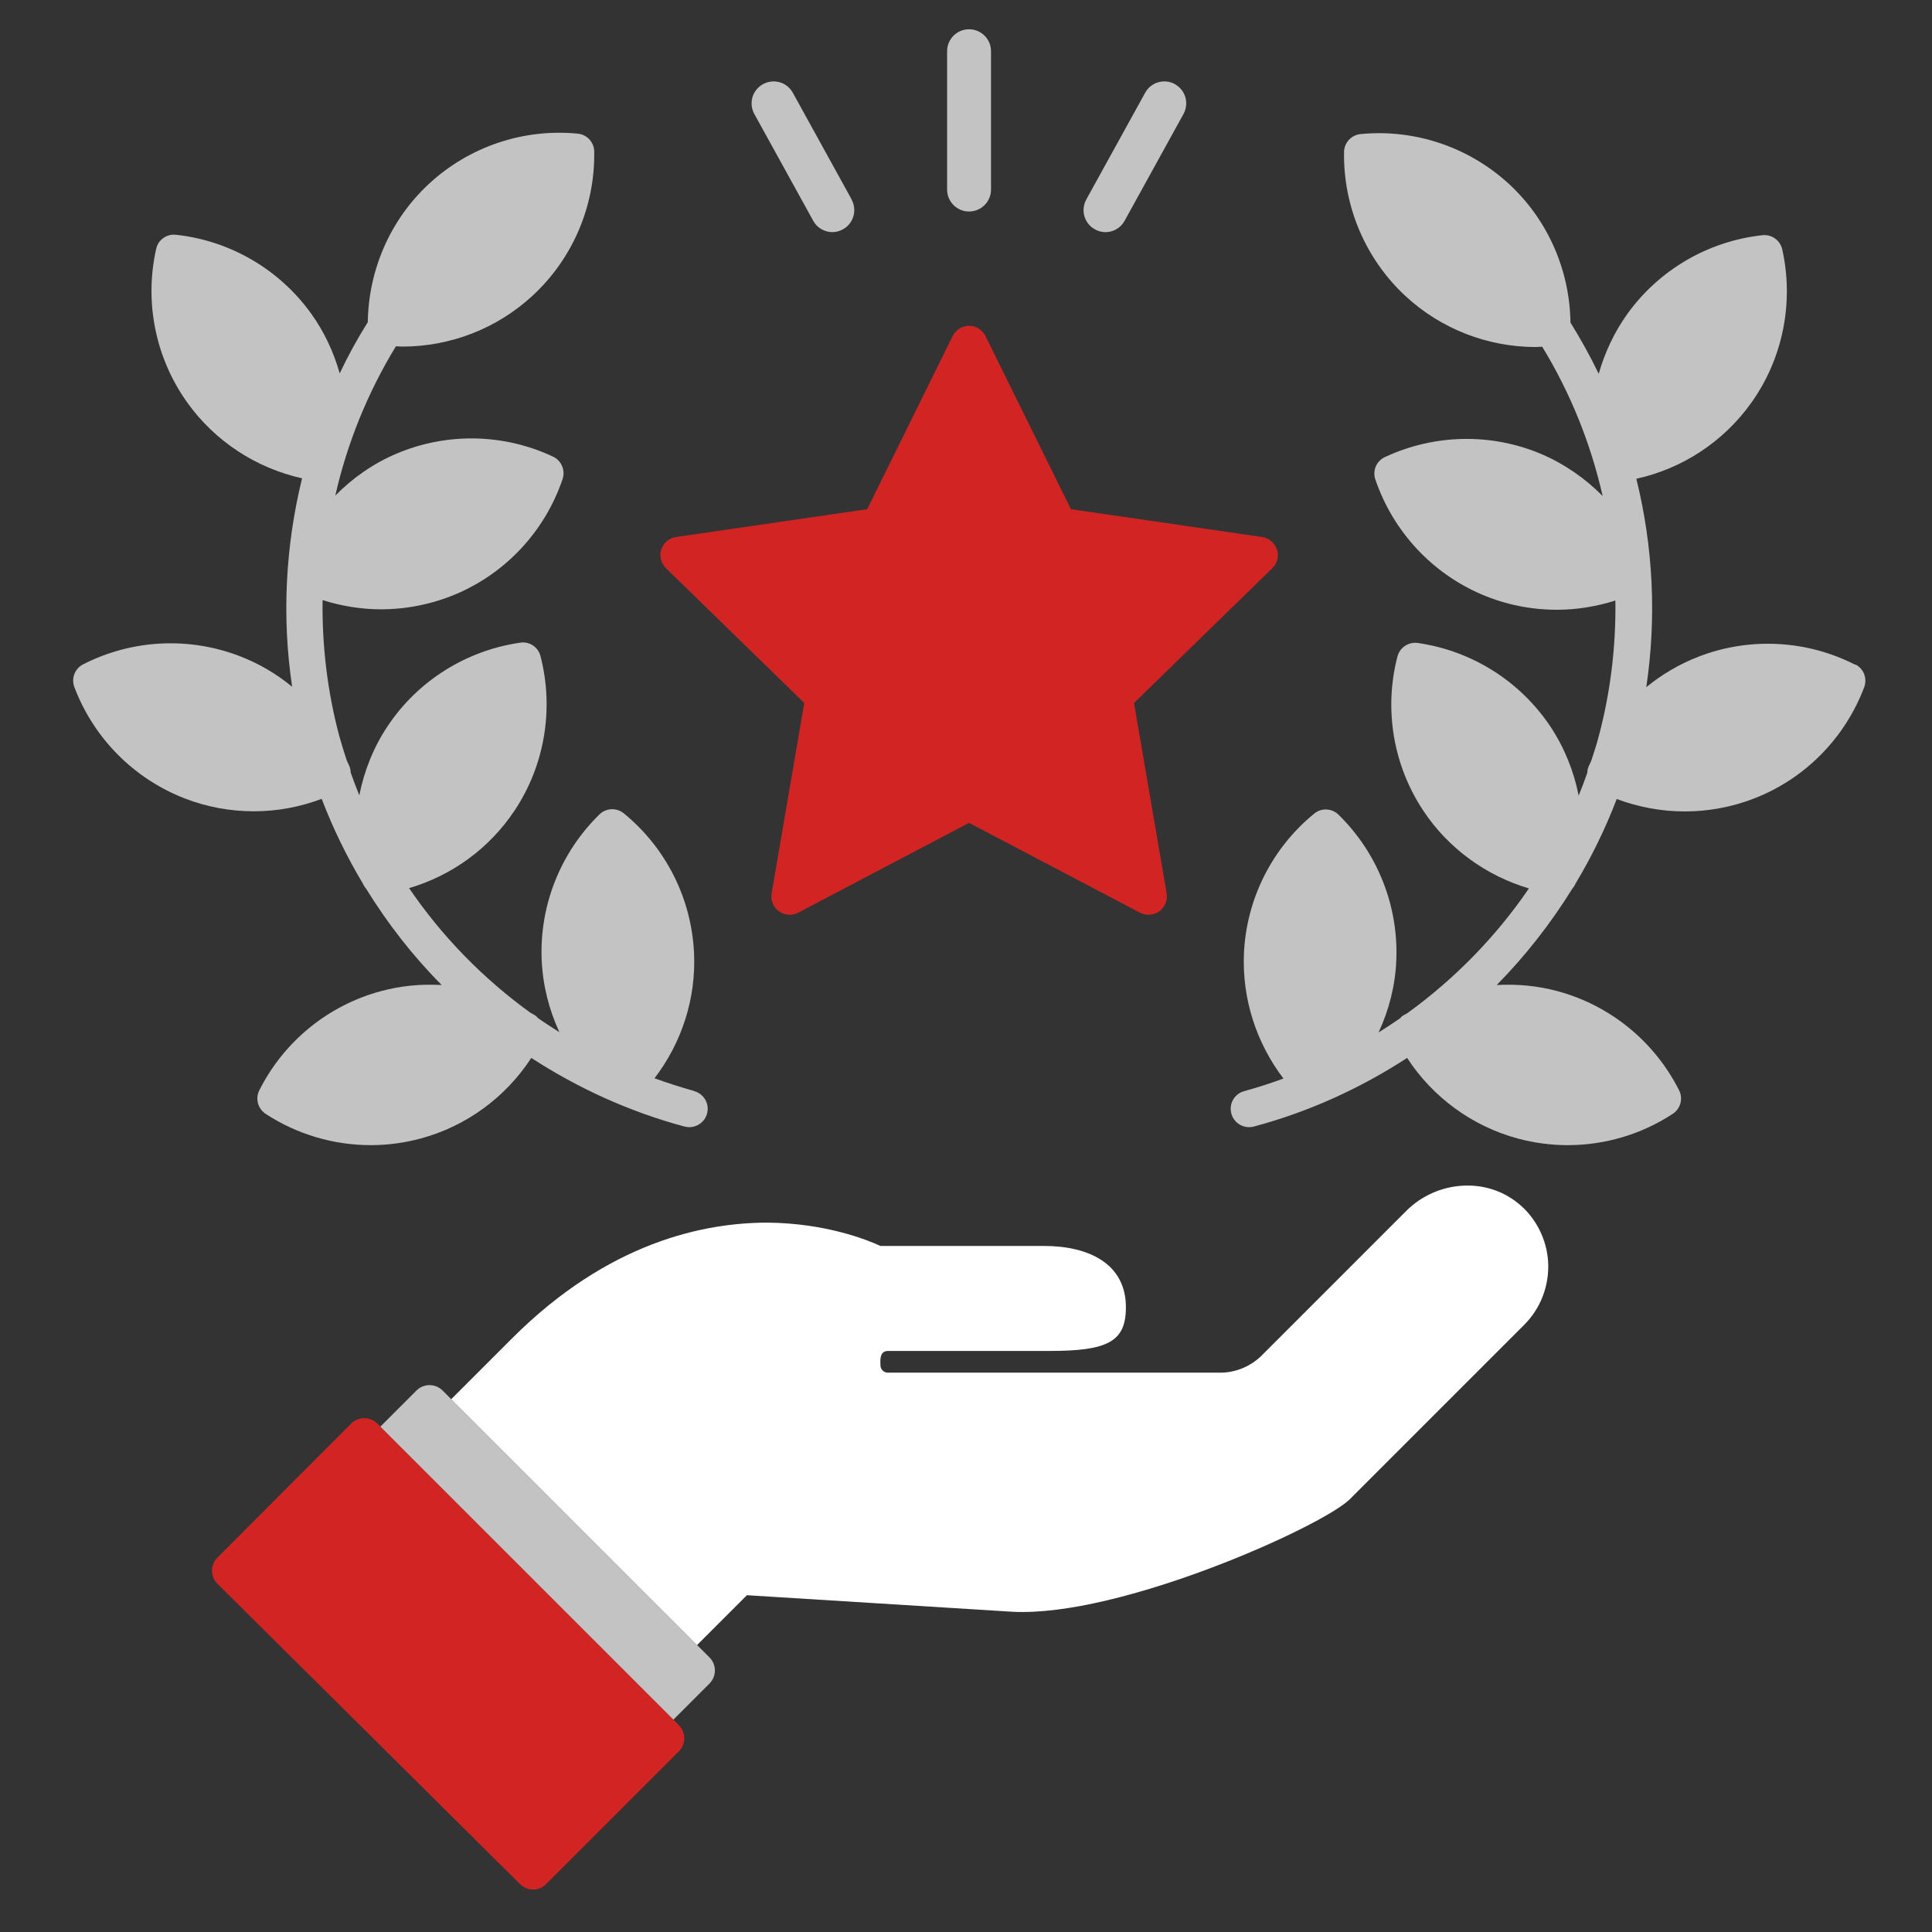
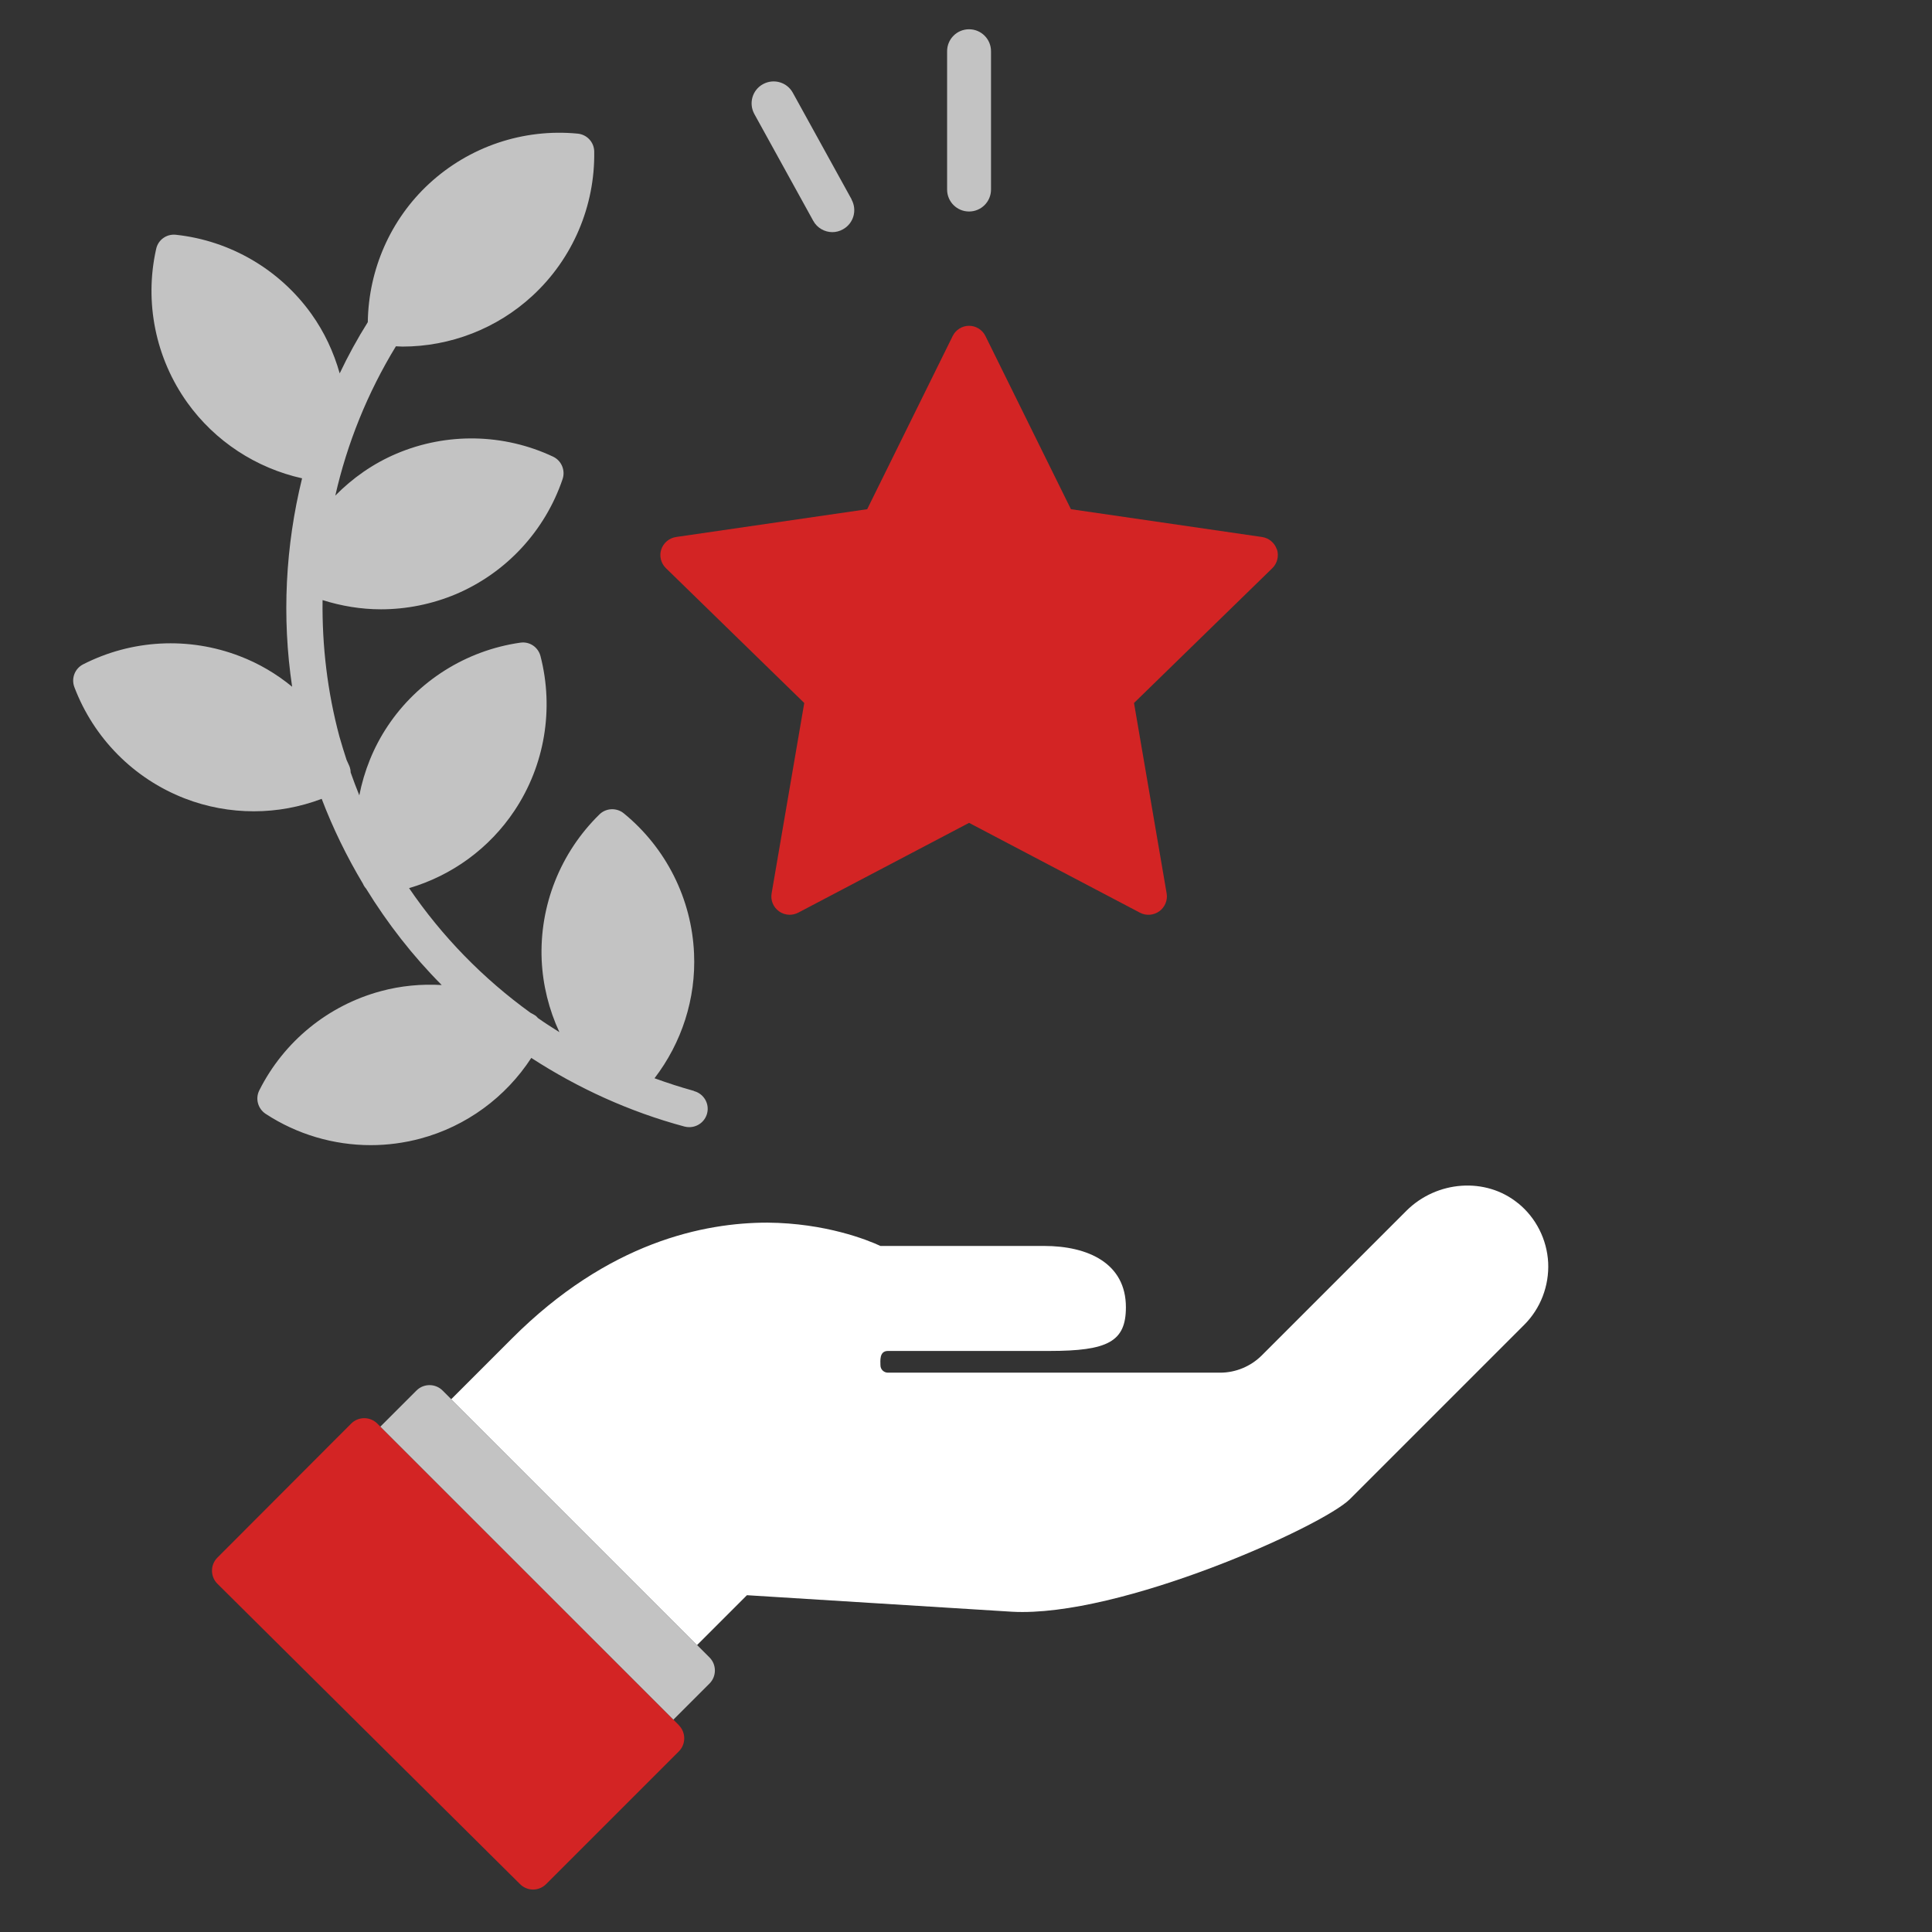
<svg xmlns="http://www.w3.org/2000/svg" width="132" height="132" viewBox="0 0 132 132" fill="none">
  <rect x="0" y="0" width="132" height="132" fill="#333333" stroke="none" />
  <path d="M47.399 74.53C46.489 74.28 45.599 73.99 44.719 73.67C46.579 71.24 47.559 68.23 47.419 65.14C47.259 61.42 45.509 57.93 42.619 55.57C42.129 55.17 41.409 55.2 40.959 55.64C38.289 58.25 36.849 61.87 37.009 65.6C37.089 67.32 37.509 68.99 38.219 70.52C37.729 70.21 37.239 69.9 36.759 69.56C36.699 69.5 36.649 69.43 36.569 69.38C36.469 69.31 36.359 69.26 36.249 69.2C33.009 66.86 30.199 63.98 27.949 60.68C30.879 59.82 33.439 57.96 35.149 55.39C37.219 52.29 37.859 48.44 36.929 44.83C36.769 44.21 36.179 43.81 35.539 43.91C31.849 44.44 28.539 46.52 26.479 49.62C25.519 51.06 24.879 52.67 24.549 54.34C24.339 53.83 24.149 53.31 23.959 52.78C23.959 52.66 23.939 52.54 23.899 52.42C23.839 52.25 23.749 52.09 23.679 51.92C23.509 51.39 23.339 50.86 23.189 50.32C22.369 47.26 21.999 44.12 22.039 41C23.339 41.41 24.679 41.63 26.029 41.63C27.769 41.63 29.519 41.28 31.159 40.59C34.589 39.13 37.239 36.27 38.439 32.73C38.639 32.13 38.359 31.47 37.789 31.2C34.409 29.61 30.509 29.54 27.079 31C25.499 31.67 24.089 32.66 22.909 33.86C23.719 30.29 25.109 26.84 27.049 23.66C27.199 23.66 27.349 23.68 27.489 23.68C30.769 23.68 33.959 22.45 36.389 20.2C39.129 17.67 40.659 14.08 40.599 10.35C40.589 9.71 40.099 9.19 39.469 9.13C35.749 8.77 32.059 10.02 29.319 12.55C26.679 14.99 25.179 18.42 25.129 22.01C24.419 23.14 23.779 24.31 23.209 25.51C22.799 24.06 22.159 22.68 21.269 21.44C19.099 18.41 15.729 16.44 12.019 16.04C11.379 15.97 10.799 16.39 10.669 17.01C9.849 20.65 10.629 24.48 12.799 27.51C14.689 30.15 17.499 31.98 20.639 32.68C19.499 37.32 19.249 42.16 19.959 46.92C18.889 46.04 17.689 45.33 16.379 44.83C12.899 43.49 9.009 43.69 5.679 45.39C5.109 45.68 4.859 46.35 5.079 46.94C6.399 50.43 9.139 53.2 12.619 54.55C14.139 55.14 15.739 55.43 17.339 55.43C18.939 55.43 20.489 55.14 21.979 54.58C22.749 56.6 23.699 58.54 24.799 60.38C24.849 60.5 24.919 60.61 25.009 60.71C26.479 63.1 28.209 65.32 30.179 67.3C28.789 67.22 27.379 67.35 26.019 67.72C22.419 68.69 19.399 71.15 17.719 74.49C17.429 75.06 17.619 75.75 18.149 76.1C20.299 77.51 22.809 78.24 25.329 78.24C26.469 78.24 27.609 78.09 28.729 77.79C31.859 76.95 34.549 74.97 36.299 72.28C39.489 74.35 43.009 75.96 46.769 76.97C46.879 77 46.989 77.01 47.099 77.01C47.649 77.01 48.159 76.64 48.309 76.08C48.489 75.41 48.089 74.73 47.429 74.55L47.399 74.53Z" fill="#C3C3C3" />
-   <path d="M126.759 45.42C123.439 43.72 119.539 43.52 116.059 44.86C114.749 45.37 113.539 46.08 112.479 46.95C113.189 42.19 112.949 37.35 111.799 32.71C114.949 32.02 117.749 30.18 119.639 27.54C121.809 24.51 122.579 20.68 121.769 17.04C121.629 16.42 121.049 16 120.419 16.07C116.709 16.47 113.339 18.44 111.169 21.47C110.279 22.72 109.639 24.1 109.229 25.54C108.649 24.34 108.009 23.18 107.299 22.04C107.249 18.45 105.749 15.02 103.109 12.58C100.369 10.05 96.669 8.8 92.959 9.16C92.329 9.22 91.839 9.75 91.829 10.38C91.769 14.11 93.299 17.7 96.029 20.23C98.459 22.48 101.649 23.71 104.929 23.71C105.079 23.71 105.229 23.69 105.369 23.69C107.309 26.87 108.689 30.32 109.499 33.89C108.309 32.69 106.909 31.71 105.329 31.03C101.899 29.57 97.999 29.65 94.619 31.23C94.039 31.5 93.759 32.16 93.969 32.76C95.169 36.29 97.819 39.16 101.249 40.62C102.889 41.32 104.629 41.66 106.379 41.66C107.729 41.66 109.069 41.44 110.369 41.03C110.409 44.15 110.039 47.29 109.219 50.35C109.079 50.89 108.899 51.42 108.729 51.95C108.659 52.12 108.579 52.27 108.509 52.44C108.469 52.56 108.449 52.68 108.449 52.8C108.269 53.32 108.069 53.84 107.859 54.36C107.529 52.69 106.889 51.09 105.929 49.64C103.859 46.54 100.559 44.46 96.869 43.93C96.239 43.84 95.639 44.24 95.479 44.85C94.539 48.46 95.189 52.31 97.259 55.41C98.969 57.98 101.539 59.83 104.459 60.7C102.209 64 99.389 66.88 96.159 69.22C96.059 69.28 95.939 69.34 95.839 69.4C95.759 69.45 95.709 69.52 95.649 69.58C95.169 69.91 94.679 70.23 94.189 70.54C94.899 69.01 95.329 67.34 95.399 65.62C95.559 61.9 94.119 58.27 91.449 55.66C90.999 55.22 90.279 55.18 89.789 55.59C86.899 57.95 85.149 61.44 84.989 65.16C84.859 68.25 85.839 71.26 87.689 73.69C86.809 74.01 85.919 74.3 85.009 74.55C84.339 74.73 83.949 75.41 84.129 76.08C84.279 76.64 84.779 77.01 85.339 77.01C85.449 77.01 85.559 77 85.669 76.97C89.439 75.96 92.959 74.35 96.139 72.28C97.889 74.97 100.589 76.95 103.709 77.79C104.829 78.09 105.969 78.24 107.109 78.24C109.639 78.24 112.139 77.51 114.289 76.1C114.819 75.75 115.009 75.06 114.719 74.49C113.039 71.16 110.019 68.69 106.419 67.72C105.049 67.35 103.649 67.22 102.259 67.3C104.219 65.31 105.949 63.1 107.429 60.71C107.519 60.61 107.589 60.5 107.639 60.38C108.739 58.55 109.689 56.61 110.459 54.59C111.949 55.15 113.529 55.44 115.109 55.44C116.689 55.44 118.309 55.15 119.829 54.56C123.309 53.22 126.049 50.44 127.369 46.95C127.589 46.35 127.339 45.69 126.769 45.4L126.759 45.42Z" fill="#C3C3C3" />
  <path d="M87.239 37.54C87.089 37.09 86.699 36.76 86.229 36.69L73.169 34.79L67.329 22.96C67.119 22.53 66.679 22.26 66.209 22.26C65.739 22.26 65.299 22.53 65.089 22.96L59.249 34.79L46.189 36.69C45.719 36.76 45.329 37.09 45.179 37.54C45.029 37.99 45.159 38.49 45.499 38.82L54.949 48.03L52.719 61.04C52.639 61.51 52.829 61.98 53.219 62.26C53.439 62.42 53.699 62.5 53.949 62.5C54.149 62.5 54.349 62.45 54.529 62.36L66.209 56.22L77.889 62.36C78.309 62.58 78.819 62.54 79.209 62.26C79.589 61.98 79.789 61.51 79.709 61.04L77.479 48.03L86.929 38.82C87.269 38.49 87.389 37.99 87.249 37.54H87.239Z" fill="#D32424" />
  <path d="M66.209 2C65.379 2 64.709 2.67 64.709 3.5V12.95C64.709 13.78 65.379 14.45 66.209 14.45C67.039 14.45 67.709 13.78 67.709 12.95V3.5C67.709 2.67 67.039 2 66.209 2Z" fill="#C3C3C3" />
  <path d="M58.189 13.63L54.169 6.34C53.769 5.61 52.859 5.35 52.129 5.75C51.399 6.15 51.139 7.06 51.539 7.79L55.559 15.08C55.829 15.58 56.349 15.86 56.869 15.86C57.109 15.86 57.359 15.8 57.589 15.67C58.319 15.27 58.579 14.36 58.179 13.63H58.189Z" fill="#C3C3C3" />
-   <path d="M80.279 5.75C79.549 5.35 78.639 5.61 78.239 6.34L74.219 13.63C73.819 14.36 74.079 15.27 74.809 15.67C75.039 15.8 75.289 15.86 75.529 15.86C76.059 15.86 76.569 15.58 76.839 15.08L80.859 7.79C81.259 7.06 80.999 6.15 80.269 5.75H80.279Z" fill="#C3C3C3" />
  <path d="M46.381 117.866L25.778 97.263C25.286 96.771 24.485 96.771 23.994 97.263L14.853 106.422C14.361 106.913 14.361 107.714 14.853 108.206C15.345 108.698 35.037 128.235 35.529 128.727C35.774 128.973 36.102 129.1 36.421 129.1C36.739 129.1 37.067 128.973 37.313 128.727L46.381 119.659C46.872 119.167 46.872 118.366 46.381 117.875V117.866Z" fill="#D32424" />
  <path d="M103.71 82.204C101.516 80.411 98.165 80.648 96.08 82.733L86.212 92.602C85.456 93.357 84.427 93.785 83.362 93.785H60.665C60.383 93.785 60.155 93.557 60.155 93.284C60.155 93.011 60.055 92.301 60.665 92.301H71.699C75.696 92.301 76.925 91.664 76.925 89.315C76.925 86.311 74.34 85.127 71.335 85.127H60.155C59.254 84.708 56.404 83.57 52.444 83.534C48.12 83.534 41.574 84.845 34.973 91.454L30.822 95.606L47.619 112.403L51.033 108.989L69.141 110.118C76.516 110.528 90.381 104.273 92.229 102.425L104.147 90.507C105.257 89.397 105.849 87.849 105.776 86.265C105.694 84.69 104.948 83.206 103.728 82.214L103.71 82.204Z" fill="white" />
  <path d="M48.475 113.241L30.239 95.005C29.747 94.513 28.946 94.513 28.455 95.005L25.987 97.472L46.008 117.492L48.475 115.025C48.966 114.533 48.966 113.732 48.475 113.241Z" fill="#C3C3C3" />
</svg>